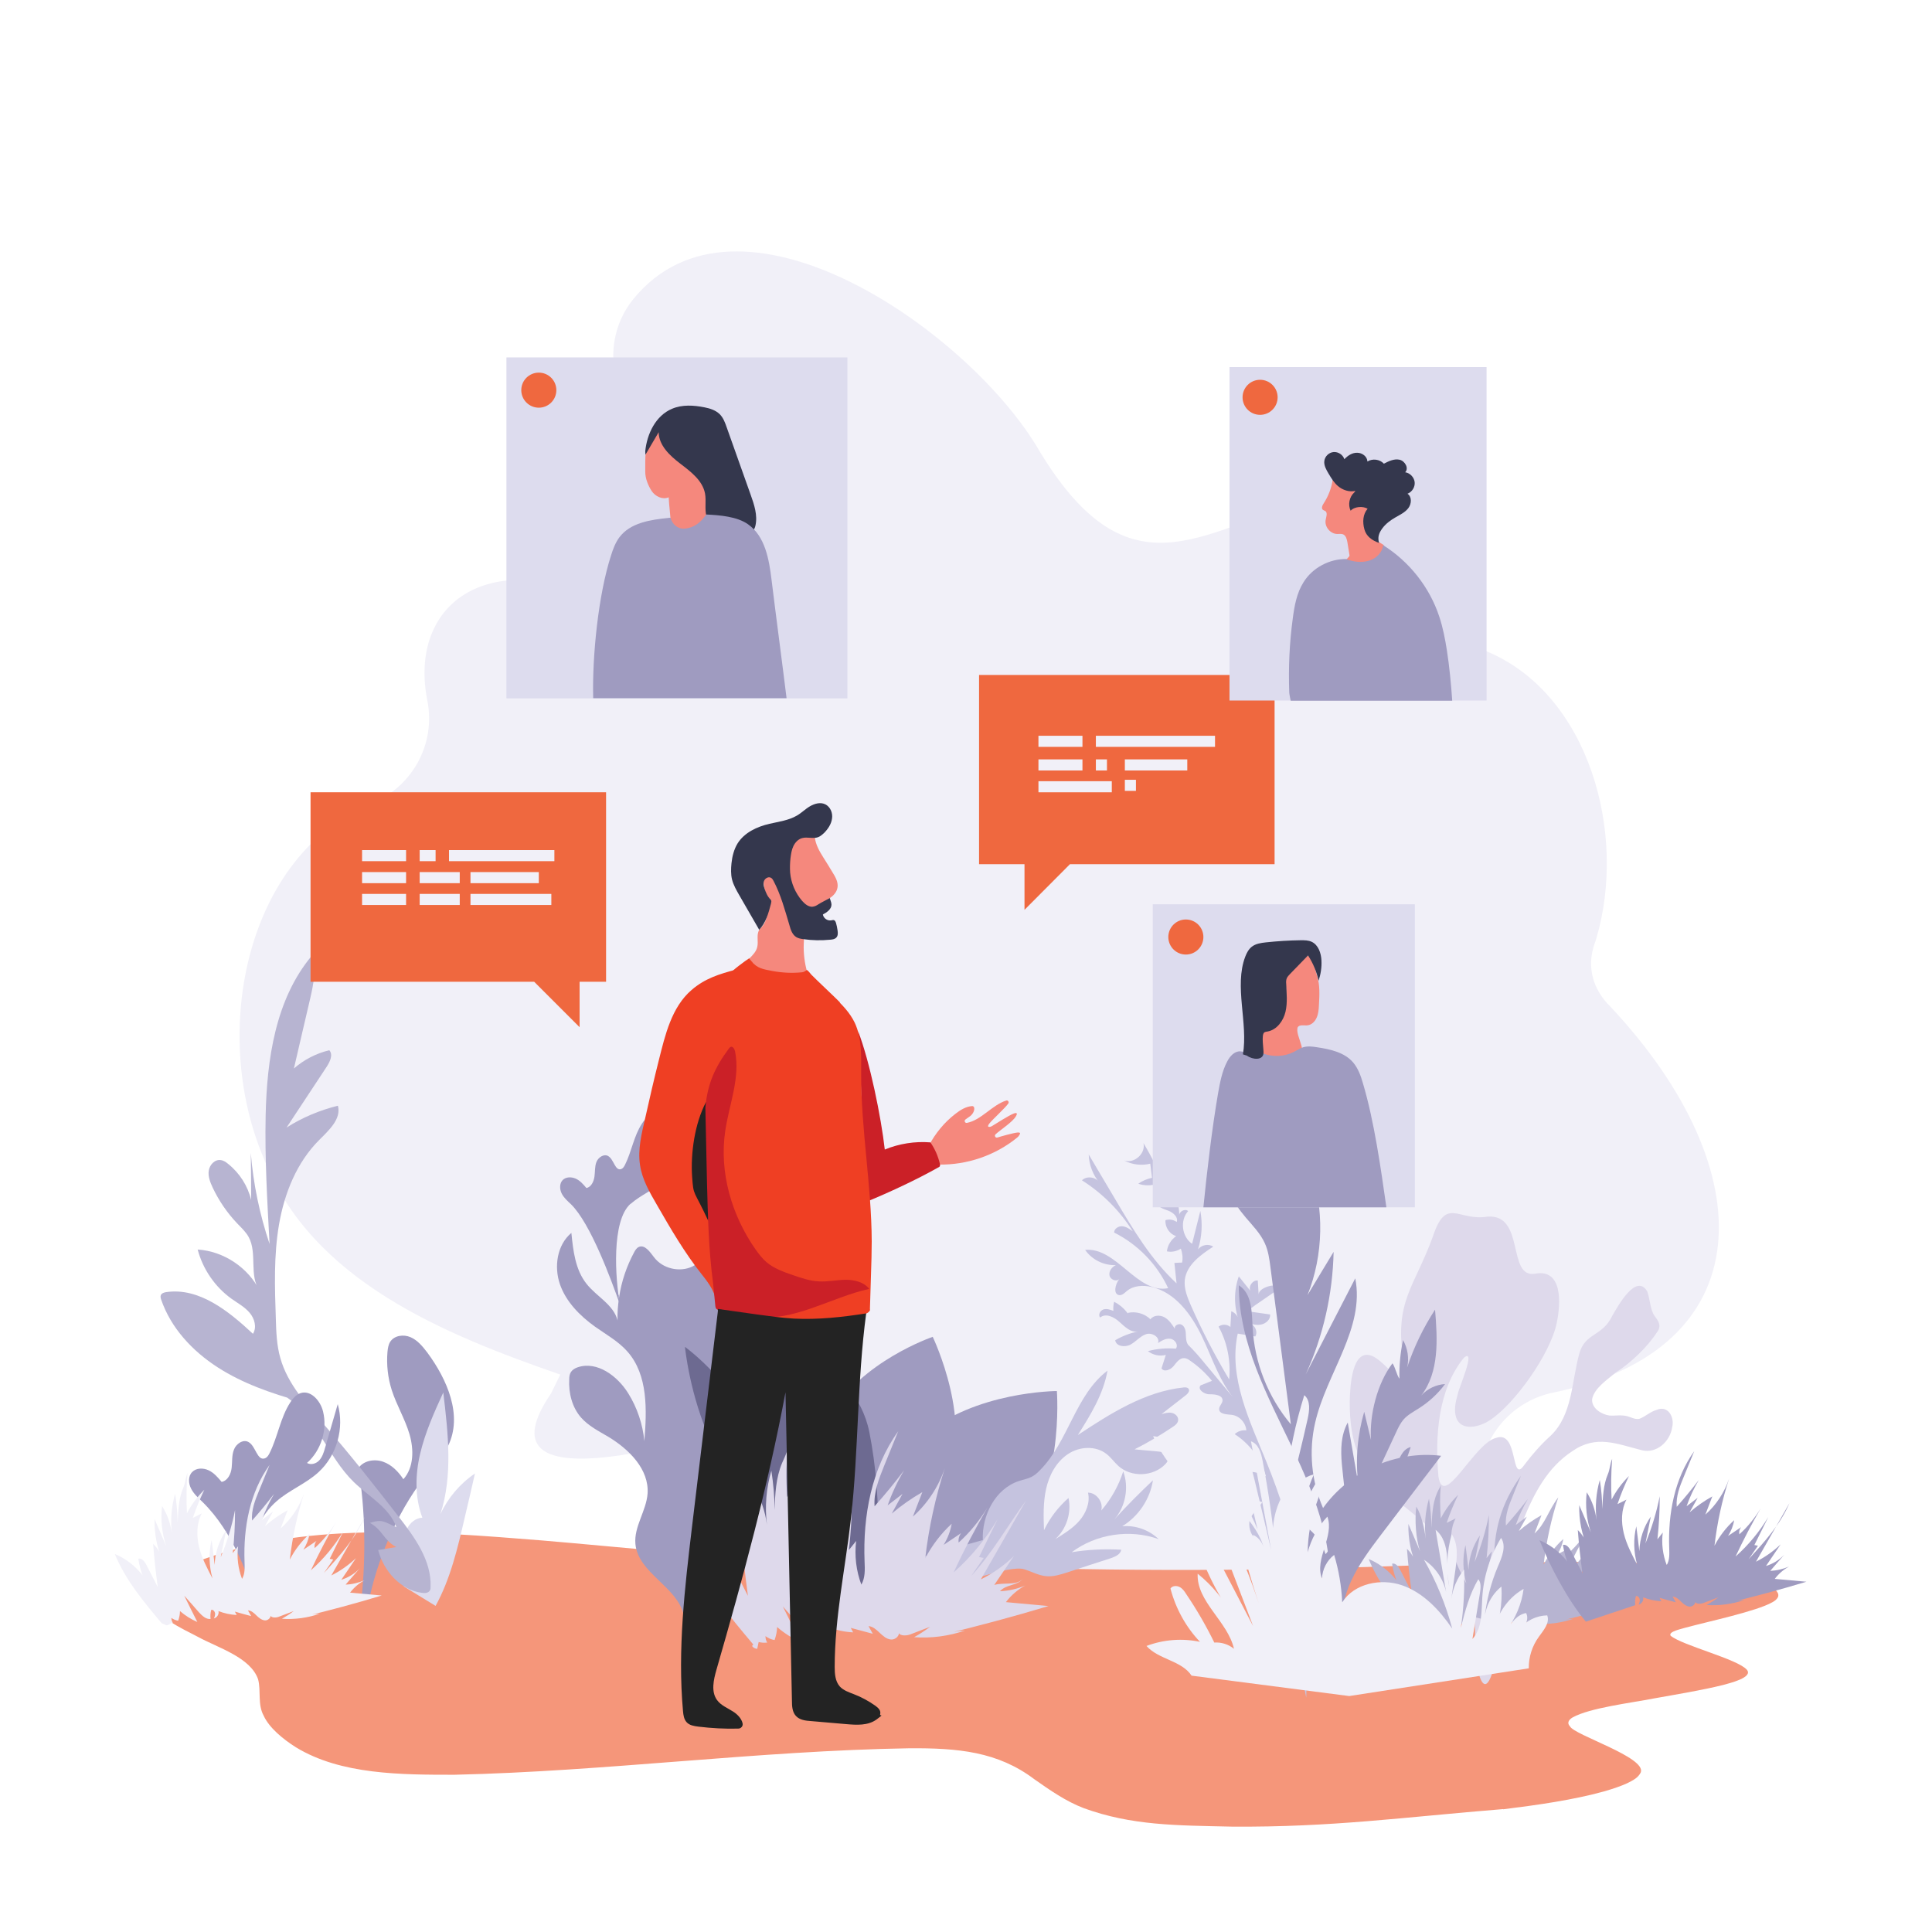
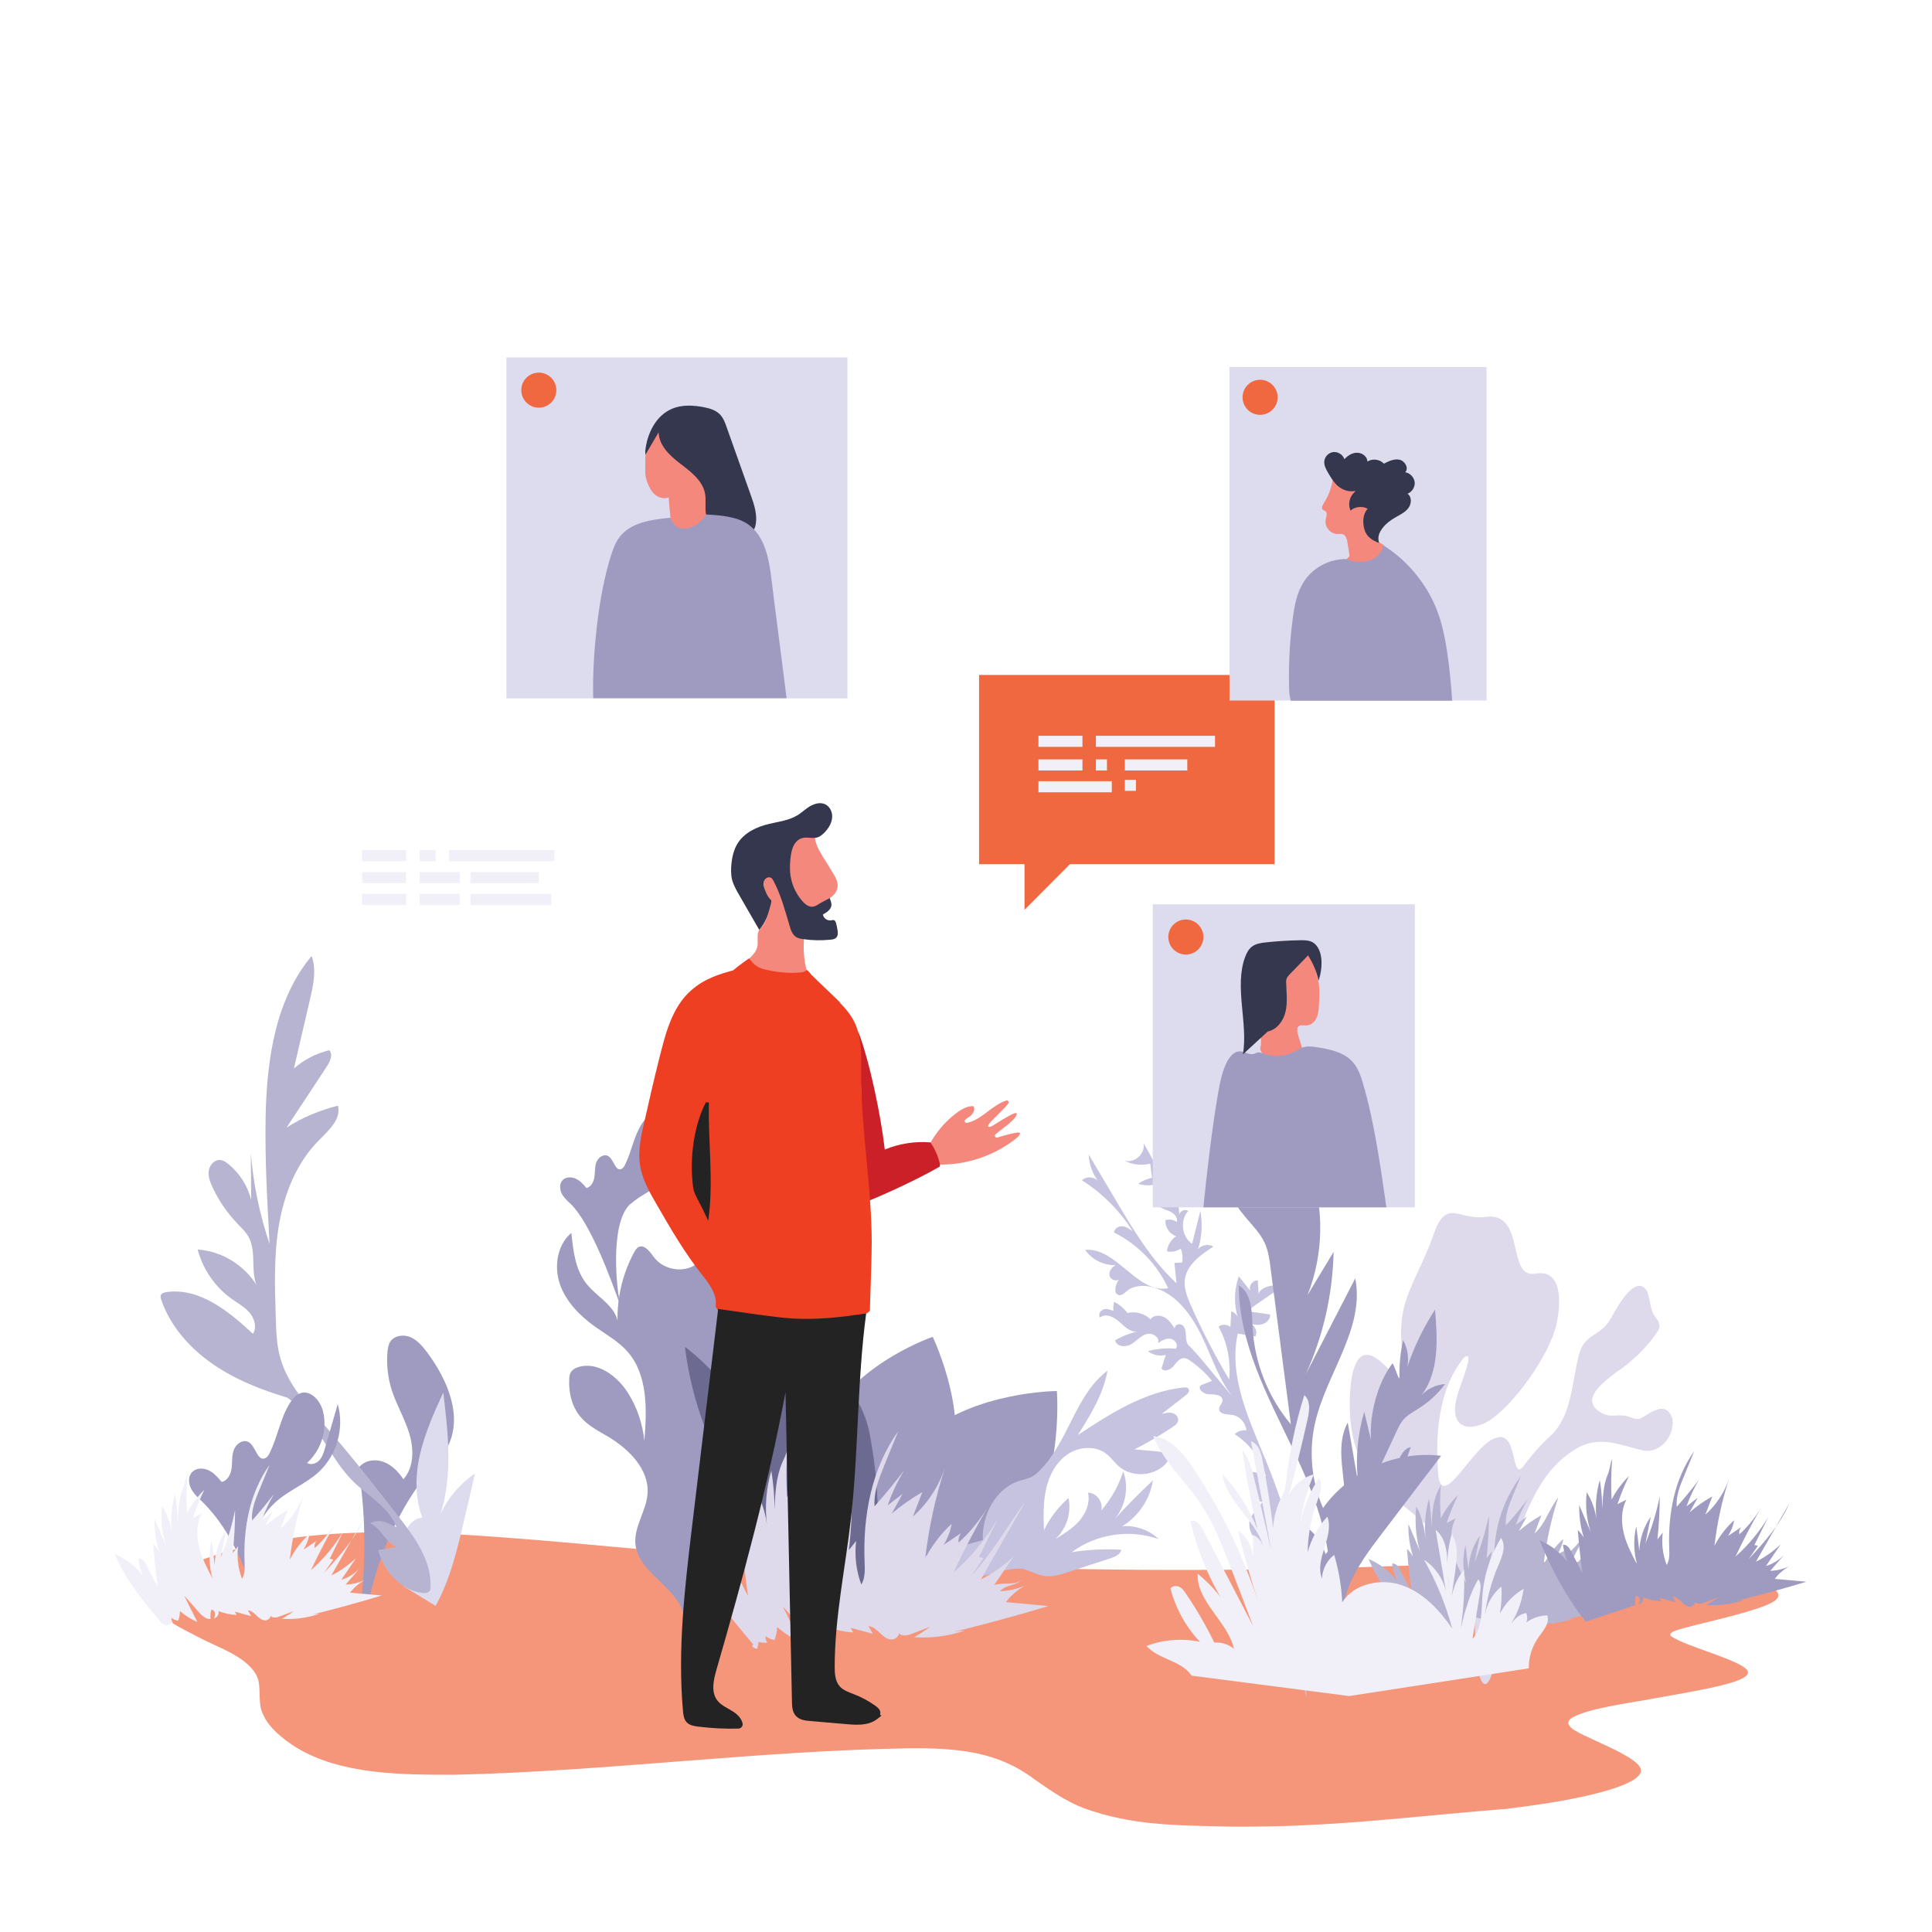
<svg xmlns="http://www.w3.org/2000/svg" version="1.1" viewBox="0 0 1080 1080">
  <defs>
    <style> .cls-1 { fill: #c5c3df; } .cls-2 { fill: #f1f0f8; } .cls-3 { fill: #6d6a91; } .cls-4 { fill: #dddcee; } .cls-5 { fill: #ef683f; } .cls-6 { fill: #cb2027; } .cls-7 { fill: #34374d; } .cls-8 { fill: #f5887d; } .cls-9 { fill: #b7b4d1; } .cls-10 { fill: #ef3f23; } .cls-11 { fill: #ded9eb; } .cls-12 { fill: #9f9bc0; } .cls-13 { fill: #232323; } .cls-14 { fill: #f5967a; } </style>
  </defs>
  <g>
    <g id="Layer_1">
-       <path class="cls-2" d="M313.2,768.4c-64.8-22.5-139.2-52.5-165.8-121-30.4-71.7-9-170,60.2-198.2,22.9-9.3,36.1-33.3,31.3-57.5-10.1-50.5,28.4-85.4,96.3-58,2,.8,4.1,1.5,6.2,2,89.2,22.6,25.9-63.7,5-117.5-6.7-17.2-4-36.8,7.7-51.1,58.1-71,184.4,15.6,225.1,81.9,51,86.9,91.2,48,153.9,29.9,25.8-7.4,53.2,5.9,62.8,30.9,1.9,5,3.3,10.3,4.2,15.6,2.9,17.5,15.1,31.9,31.4,38.9,56.7,23.9,78.3,101.5,60.8,160.5-.3,1-.6,1.9-1,2.9-4.4,12.9-.9,25.5,9,35.1,86.1,91.9,84.7,191.7-32.2,215.7-20.7,4.3-36.7,20.9-40.3,41.7-8.9,51.5-32.4,103-86.9,115.9-2.7.6-5.4,1-8.2,1.3-98.6,7.7-180.4-58.2-237-130.5-13.5-17.3-36.5-24.3-57.3-17.3-61.9,20.7-172.2,50.5-130.4-10.6" />
      <path class="cls-14" d="M840.2,1011.3c-55.5,4.5-95.7,10.2-151.4,9.8-31.7-.7-56.1-.6-82.9-10.3-10.2-3.9-19-10.1-27.7-16.2-20.4-15.4-42.5-17.5-70-17.3-84.8,1.4-169.4,12.9-254.2,14.8-29.7,0-63.4,0-88.5-15.3-7.5-4.7-15.1-11.1-18.1-17.7-3.5-6.4-1.4-13.7-3.1-20.3-4.2-12.3-22.3-17.6-33.5-23.7-8.9-4.8-24.8-11.2-24.9-21.6.2-5.7,6.5-12,17.8-17.6,1.5-.8,3.2-1.5,4.9-2.3,58.7-23.5,131.6-17.5,194.1-12.5,45.5,3.8,91.4,9,137.4,10.8,28.1,1,56.5,1.6,84.7,2.8,85.2,3.7,170.5,3.8,255.8.7,39.3-1.2,78.7-2.7,118-2.1,27.9.3,70.4,2.9,91.2,13.5,2,1.2,3.3,2.3,3.9,3.5.5.9.5,1.7.2,2.5-.6,1.2-1.8,2.2-3.2,2.9-8.8,5-35.2,10.6-48.6,14.2-1.6.6-9.8,2.1-8.2,4.5,6.7,5.5,37.4,13,42.6,19,3.7,4.3-9.6,7.5-13.2,8.5-11.6,2.9-25.7,5.2-38.5,7.5-14,2.7-35.9,5.3-45.6,10.6-2.1,1.2-3.5,3.1-1.6,5,2.2,4.9,42.8,17.3,39.6,25.8-1.5,3-4.1,4.3-7.7,6.1-3.3,1.5-7.6,3-12.8,4.5-17.3,4.8-37.1,7.6-56.4,10" />
      <path class="cls-11" d="M934.9,797.2c1-5.6-2.8-11.8-9-9-3.3.9-6.2,3.7-9.4,4.9-3,.7-5.2-1.5-8.9-1.8-2.6-.3-5.3.2-7.9,0-4.7-.7-10.1-4.2-9.7-9.2,1.3-6.2,8.4-10.8,13.3-14.9,8.3-5.3,17.8-14.4,22.9-22.4,2.8-3.5,1-6.2-1.3-9.2-2.5-3.6-2.5-9.4-4.1-13.7-6.2-10.5-16.5,8.4-19.5,13.6-5.7,11.9-15.2,9.3-18.5,21.3-4.3,15.5-3.7,34.2-16.1,45.9-5.2,4.6-10.8,11.1-14.6,16.2-7.8,11.4-3-19.7-15.8-15.1-12.1,2.8-29.4,40.4-32.2,21.6-2-22.3-.3-48.7,14.3-66.5,7-5.5-3,17.3-3.4,20-1.5,5.3-2.3,9.4-1,13.5,2.7,8,13.4,5.3,19,1.4,13.7-9,33.7-37,37.2-54.2,2.4-11.2,3.3-30.5-12.1-27.6-15.8,2.7-5.4-33.4-26.5-31.9-16.5,2.8-23.1-11.6-30.6,11.1-10.4,28.6-21.8,36.3-16.4,69.6,0,3.2,2.3,12.8-2.2,10.3-3.2-2.1-9.6-10.4-15.1-13-11.8-5.1-12.6,17.7-12.8,25.4-.2,47.3,25.2,49.2,51.9,77.8,4.2,5.7,3.8,13,4.3,19.3,1.3,3.9,6.2,2.6,9.7,7.2,4.5,6.4,3.6,15,4.1,22.6.1,7.6.3,17.2,1.8,24,5.6,21.8,11.7-13.5,11.9-20.2,2.2-21.8,3.5-44.2,13.2-64.2,6.1-15.2,13.6-29.6,27.4-38.7,13.6-9.5,25-4.1,39.1-.6,8.3,2,15.8-5,16.9-13.1h0Z" />
      <path class="cls-12" d="M202.1,893.6c2.4-23,2.2-50-1.8-72.8,2.8-4.3,8.9-5.4,13.8-3.7s8.6,5.6,11.4,9.8c5.9-6.6,5.9-16.7,3.4-25.2-2.5-8.5-7.2-16.2-9.9-24.6-2.2-6.9-3-14.2-2.4-21.4.2-2,.5-4,1.5-5.6,2.3-3.6,7.5-4.3,11.4-2.6,3.9,1.7,6.7,5.1,9.3,8.5,11.2,15.1,20,35.3,11.7,52.2-2.7,5.4-6.9,9.9-10.7,14.5-15.8,18.9-27.6,45.4-33,69.4" />
      <g>
        <path class="cls-12" d="M471.7,697.4c-5.8,4.6-11.7,9.2-17.5,13.7-4.9,3.9-12.6,7.6-16.7,2.8-3.3-3.8-.8-9.8,2.5-13.5,5.7-6.4,13.5-10.6,19.4-16.8,9.1-9.7,12.7-24.2,9.1-37-.2-.7-.5-1.5-1-2-1.1-1.1-3-.6-4.3.1-9.3,5.2-8.3,18.5-12,28.4-4.3,11.4-15.3,18.7-26.6,23.6,4.3-19.2,13.3-37.4,25.9-52.5,3.1-3.7,6.5-7.3,8.6-11.7,6.7-13.6-.4-29.9-9.4-42-2-2.7-4.3-5.5-7.5-6.9-3.1-1.4-7.4-.8-9.2,2.1-.8,1.3-1.1,3-1.2,4.5-.5,5.8.2,11.7,2,17.2,2.2,6.8,6,13,8,19.8,2,6.8,2,15-2.7,20.3-2.3-3.4-5.3-6.6-9.2-7.9-3.9-1.4-8.8-.4-11.1,3,3.2,18.3,3.9,37.1,2,55.6h.3c-4.8,2-10.1,4.7-12.6,8.7,5.5-25.1-1.8-52.9-19.3-71.8-3.7,22.3-3.6,45.2.3,67.4.2,1.1.4,2.3,0,3.4-.5,1-1.5,1.6-2.5,2.1-7.1,3.4-16.6,1.2-21.4-5.2-2.3-3-5.2-7.3-8.6-5.7-1.2.6-1.9,1.8-2.5,2.9-4.2,7.8-7.1,16.3-8.4,25.1-1.4-4.3-2.8-8.5-4.3-12.8.8,4,1.9,8,3.5,11.7l.8,1.2c-.7,4.3-1,8.6-.9,12.9-2.2-8.8-11.7-13.3-17.3-20.4-6.3-7.9-7.5-18.5-8.5-28.5-8,6.7-9.8,18.8-6.4,28.7,3.4,9.8,11.1,17.6,19.6,23.7,6.2,4.4,13.1,8.2,18.2,14,11.5,13.1,10.8,32.6,9.4,50-.9-9.4-4-18.7-9-26.7-6-9.7-17.4-18.2-28.2-14.6-1.5.5-2.9,1.3-3.8,2.6-.8,1.2-1,2.7-1,4.2-.4,7.6,1.6,15.6,6.6,21.3,4.1,4.7,9.9,7.6,15.3,10.8,11.6,7,22.8,18.2,21.9,31.7-.7,9.7-7.7,18.5-6.8,28.2,1.5,16.3,23.4,23.8,27,39.7l18-128.5c10.6-16.2,26.9-28,43.8-37.5,7.8-4.3,16.1-8.4,22.1-15,6.1-6.6,9.5-16.5,5.8-24.6Z" />
        <path class="cls-12" d="M352.5,673c5.8-5.1,13.3-8,19-13.2,8.3-7.6,11.8-19.9,8.7-30.7-1.9,6.6-3.8,13.2-5.7,19.7-.6,2-1.2,4-2.6,5.5-1.4,1.5-3.8,2.3-5.6,1.2,6.4-5.6,9.3-14.9,7.3-23.1-1.2-4.8-5.6-9.9-10.3-8.3-2,.7-3.4,2.3-4.5,4.1-4.5,6.9-5.7,15.5-9.4,22.9-.5,1-1.1,2-2.1,2.4-3.5,1.3-4.1-5.5-7.4-7.3-2.4-1.3-5.5.8-6.5,3.4-1,2.6-.7,5.5-1.1,8.2-.4,2.7-1.8,5.8-4.5,6.3-1.7-2-3.5-4.1-5.9-5.2-2.4-1.1-5.6-1.1-7.4.8-1.8,1.9-1.7,5.1-.5,7.5s3.3,4.2,5.2,6c10.9,10.7,22.3,41.7,27.4,56.2-2.7-14.5-4.9-47,5.9-56.5Z" />
      </g>
      <path class="cls-4" d="M226,887c-4.7-5.8.9-14.3.2-21.7-.4-3.7-.2-7.5,1.4-10.8,1.6-3.3,4.9-6,8.5-6.1-4.3-11.4-4-24.1-1.2-35.9,2.8-11.8,7.8-23,12.9-34.1,2.7,22.7,5.4,46.3-1.6,68,4.2-9.1,11-17.1,19.3-22.7-1.9,8.3-3.8,16.7-5.8,25-3.9,16.8-7.9,33.9-16.2,49" />
      <path class="cls-3" d="M418.6,795.8c11.9,25.7,25.1,61.5,19.3,64.3-5.9,2.7-28.6-28.7-40.5-54.4-11.9-25.7-14.5-52.8-14.5-52.8,0,0,23.8,17.2,35.7,43Z" />
      <path class="cls-12" d="M528,827.7c-17.2,30.6-48.6,66.9-66.3,56.9-17.7-9.9-15-62.4,2.2-93,17.2-30.6,57.5-44.3,57.5-44.3,0,0,23.8,49.7,6.6,80.3Z" />
      <path class="cls-12" d="M566.1,861.3c-29.1,25.1-74.8,51.2-88.7,35s9.2-68.4,38.4-93.5c29.1-25.1,75-25.2,75-25.2,0,0,4.5,58.5-24.6,83.7Z" />
      <path class="cls-9" d="M167.8,783.4c-16.1-4.5-32.1-10-46.2-19.1-14.1-9.1-26.1-22-31.5-37.8-.3-.8-.5-1.7-.2-2.5.5-1.1,1.8-1.5,3-1.7,18.4-2.7,34.9,10.6,48.5,23.3,2.3-3.6.9-8.6-1.9-11.8-2.8-3.3-6.6-5.3-10.1-7.8-9.2-6.6-16-16.5-18.9-27.5,14.5.9,28.3,10.1,34.7,23.1-6.2-8.4-1.2-21-6.2-30.1-1.6-2.9-4.1-5.2-6.4-7.6-5.6-5.9-10.2-12.6-13.7-20-1.4-3-2.7-6.3-2.2-9.5.5-3.3,3.4-6.4,6.7-5.9,1.6.2,2.9,1.1,4.1,2.1,6.4,5.1,11,12.3,12.9,20.2,0-8.7-.1-17.5-.2-26.2,1.4,17.3,5,34.4,10.5,50.8-1.3-23.9-2.7-47.8-2.2-71.8.7-31.5,5.5-65,25.7-89.2,2.8,7.6,1,15.9-.8,23.8-3,13-6.1,26-9.1,39.1,5.6-4.9,12.5-8.5,19.8-10.2,2.2,2.5.4,6.3-1.4,9.1-7.5,11.4-15,22.8-22.5,34.1,8.8-5.6,18.6-9.7,28.7-12.2,2,7.4-5.1,13.8-10.5,19.2-12.5,12.5-19.4,29.7-22.4,47.1-3,17.4-2.4,35.2-1.8,52.9.2,7.3.5,14.8,2.5,21.8,4.1,14.7,14.9,26.3,24.9,37.8,14.3,16.3,27.7,33.5,41,50.6,9.1,11.7,18.7,24.8,18.1,39.6,0,.7,0,1.4-.4,2-.8,1.4-2.8,1.6-4.5,1.3-12-1.6-21.3-12.2-24.4-23.9,3.4-.6,6.7-1.1,10.1-1.7-7.3-4-7.4-9.4-14.7-13.5,7.1-2.3,7.9-.5,14.8,2.4-4-11-15.4-17.1-23.8-25.2-14.6-14.2-20.9-36.2-37.8-47.6" />
      <path class="cls-1" d="M549.4,860.9c-.6-13.8,7-28.7,20.2-33,2.3-.8,4.8-1.2,7-2.3,1.8-.9,3.4-2.3,4.8-3.8,15.9-16,19.7-42,37.7-55.6-2.3,13.1-9.5,24.8-16.6,36,18.2-12,37.4-24.3,59.1-26.6,1-.1,2.2-.1,2.8.7.9,1.2-.4,2.8-1.6,3.7-4.5,3.5-9,7-13.5,10.5,1.9-.5,3.8-1.1,5.7-.7,1.9.4,3.7,2,3.6,3.9,0,1.9-1.8,3.2-3.4,4.2-6.7,4.5-13.7,8.6-21,12.3,4.4.4,8.8.8,13.2,1.2,2.4.2,5.4,1,5.7,3.4.2,1.4-.7,2.6-1.6,3.6-6.7,7.1-19.1,7.6-26.3,1.1-2.3-2.1-4.1-4.7-6.5-6.6-6.1-4.9-15.3-4.4-21.8,0s-10.4,11.7-12.1,19.3c-1.7,7.6-1.5,15.5-1.2,23.2,3.3-6.9,8-13,13.7-18,1.8,8.3-1.2,17.4-7.4,23,4.8-3,9.8-6,13.5-10.3,3.7-4.3,6.1-10.2,4.8-15.7,4.8,0,8.7,5.4,7.4,10,5.5-6.3,9.7-13.8,12.3-21.9,3.3,9,1.3,19.7-5,26.9,6.9-7.6,14.2-14.9,21.6-21.9-1.6,10.5-8.1,20.2-17.2,25.7,7.4-.7,15,2,20.4,7.2-16.1-5.8-35-2.9-48.6,7.3,9.2-1.5,18.5-1.9,27.7-1.4-.5,2.7-3.4,3.9-6,4.8-8.1,2.6-16.1,5.2-24.2,7.9-3.8,1.2-7.8,2.5-11.8,2.1-4.2-.4-8-2.5-12-3.8-9.1-2.9-36.5,9.5-46,9-9.4-.5-7.2,3.2-16.6,3.2-9.7,0-12.9-14.1-22.2-11.4" />
      <path class="cls-3" d="M485.9,800.2c7.5,37.8,8.2,90.5-11.7,94.5-19.9,4-52.9-42.3-60.4-80.1-7.5-37.8,13.6-77.6,13.6-77.6,0,0,51,25.4,58.5,63.3Z" />
      <path class="cls-11" d="M421.1,919.3c-13.6-16.1-27.3-32.6-35.2-52.1,13.6,5.7,24.6,17.5,29.2,31.5-6.1-8.2-10.1-17.9-11.6-28,2.7-.6,4.9,2.3,6.1,4.8,2.8,5.5,5.7,11.1,8.5,16.6-1.5-10.8-2.7-21.7-3.5-32.5,3.8,3.6,6.4,8.5,7.5,13.6-4.5-10.1-6.7-21.2-6.4-32.2,2.9,6.8,2.7,4,5.6,10.8-3.2-9.7-1.1-10.4,0-20.5,4,6.4,6.5,13.6,7.4,21-1.2-10.1-.4-20.4,2.5-30.2,1.1,7.3,1.8,14.6,1.8,22,.3-8.9.7-18,4.2-26.3,1.6-3.7,3.8-7.6,3.2-11.6-.8,10.2-1,20.4-.4,30.6,3.4-6.5,7.8-12.6,13-17.8-3.3,6.9-6.2,13.9-8.7,21.1,2.3-1.1,4.5-2.2,6.8-3.3-4,7.6-4.1,16.9-2,25.2,2.1,8.4,6.1,16.1,10.1,23.7-2.7-9.4-2.9-19.5-.6-29,.8,6.3,1.6,12.5,2.3,18.8.3-9.2,3.3-18.4,8.6-26-1.3,6.7-2.7,13.4-4,20.1,4.7-11.4,8.4-23.3,10.8-35.5,0,10.8-.5,21.7-1.8,32.4,1.4-1.7,2.7-3.4,4.1-5.1-1,8.2,0,16.7,2.9,24.4,2.2-3.8,2-8.5,1.8-12.9-1-25.5,3.9-52.1,18.8-72.8-2.6,6.5-5.3,12.9-7.9,19.4-2.9,7.2-5.9,14.7-5.3,22.5,5.8-6.5,11.3-13.2,16.5-20.1-3.7,6.2-6.8,12.8-9.2,19.6,2.8-2.1,5.6-4.3,8.3-6.4-2,3.7-4,7.3-6,11,5.3-4.5,11-8.5,17.1-12-1.8,4.6-3.5,9.1-5.3,13.7,8.2-7.3,14.4-16.8,17.9-27.2-5.3,16.4-9,33.4-11,50.5,3.8-7.2,8.8-13.8,14.8-19.3-.7,4.2-2.3,8.2-4.5,11.8,3.3-2.2,6.5-4.4,9.8-6.6-1.2,1.5-1.7,3.5-1.4,5.3,6.3-5.7,11.7-12.3,16.1-19.6-6.8,11.8-13.2,23.9-18.9,36.3,9.7-8.6,18-18.7,24.6-29.8-3.5,7.1-7,14.1-10.4,21.2.9.2,1.7.3,2.6.5-2.3,3.4-4.7,6.7-7,10.1,11.8-12.9,20.1-27.7,30.6-42.1-8.4,14.7-16.8,29.3-25.2,44,6.8-3.4,13.1-7.8,18.5-13.1-3.7,5.4-7.3,10.8-11,16.2,5.3-1.6,12.4.6,16.1-3.5-3.5,4.1-9.3,3-12.9,7,4.9-.2,9.7-1.3,14.1-3.2-4.2,2.3-7.9,5.5-10.8,9.3,7.9.7,15.8,1.5,23.8,2.2-19.6,5.9-39.4,11.2-59.3,16,4.1-1.3,8.4-2.1,12.6-2.3-9.1,3.1-18.8,4.4-28.4,3.7,3.1-1.7,6.1-3.7,8.9-5.8-3.7,1.4-7.5,2.9-11.2,4.3-2.5.9-6.6.8-6.4-1.8,1,2.3-1.7,4.8-4.2,4.6s-4.5-2-6.3-3.7c-1.8-1.7-3.8-3.6-6.3-3.8.8,1.4,1.6,2.8,2.4,4.3-4.1-1.1-8.2-2.2-12.3-3.3.4.8.9,1.7,1.3,2.5-4.7-.2-9.3-1.2-13.7-3,.6,2.3-1,5-3.4,5.5.5-1.3,1-2.6.8-4-.2-1.4-1.4-2.7-2.8-2.4-.7,2.2-.8,4.6-.5,6.9-3.5.5-6.4-2.4-8.7-5-3.7-4.2-7.3-8.3-11-12.5,3.3,6.6,6.5,13.2,9.8,19.8-4.7-2.1-9.1-4.9-13-8.3,0,2.5-.6,5-1.4,7.3-1.9-.3-3.6-1.1-5.1-2.2,0,1.3.3,2.6,1,3.6-1.6.2-3.3.1-4.8-.3-.3,1.3-.5,2.5-.8,3.8-1.1,0-2.3-.6-2.9-1.6" />
      <path class="cls-9" d="M791.3,910.2c-10.1-12-20.3-24.2-26.2-38.7,10.1,4.2,18.3,13,21.7,23.4-4.5-6.1-7.5-13.3-8.6-20.8,2-.5,3.6,1.7,4.6,3.6,2.1,4.1,4.2,8.2,6.3,12.3-1.1-8-2-16.1-2.6-24.2,2.8,2.7,4.8,6.3,5.6,10.1-3.4-7.5-5-15.7-4.8-24,2.2,5.1,4.3,10.1,6.5,15.2-2.4-7.2-3-17.4-2.1-24.9,3,4.7,4.6,12.6,5.3,18.1-.9-7.5-.3-15.2,1.8-22.5.9,5.4,1.3,10.9,1.4,16.3.3-6.6.5-13.4,3.1-19.5,1.2-2.8.9-1.4,2.1-4.4-.6,7.6-.4,11,0,18.6,2.5-4.9,5.8-9.3,9.7-13.2-2.4,5.1-4.6,10.3-6.4,15.7,1.7-.8,3.4-1.7,5-2.5-3,5.7-3,12.5-1.5,18.8,1.5,6.2,4.6,12,7.5,17.6-2-7-2.2-14.5-.5-21.5.6,4.6,1.2,9.3,1.7,13.9.2-6.9,2.5-13.7,6.4-19.3-1,5-2,10-3,15,3.5-8.5,6.2-17.3,8-26.4,0,8.1-.4,16.1-1.3,24.1,1-1.3,2-2.5,3-3.8-.8,6.1-3.7,11.2-1.5,16.9,1.7-2.8,2.9-5.6,2.8-8.8-.7-19,3.8-34.9,14.9-50.3-2,4.8-2.6,6.3-4.5,11.1-2.2,5.3-4.4,10.9-3.9,16.7,4.3-4.8,8.4-9.8,12.3-14.9-2.7,4.6-5,9.5-6.8,14.6l6.2-4.7c-1.5,2.7-3,5.4-4.5,8.1,3.9-3.4,8.2-6.4,12.7-8.9-1.3,3.4-2.6,6.8-3.9,10.2,6.1-5.4,7.6-12.7,13.3-20.2-4,12.2-6.7,24.8-8.2,37.6,2.8-5.4,6.5-10.2,11-14.3-.5,3.1-1.7,6.1-3.4,8.8,2.4-1.6,4.1-2.1,6.6-3.7-.9,1.1-.6,1.4-.3,2.8,4.7-4.2,8.7-9.2,12-14.6-5.1,8.8-9.8,17.8-14.1,27,7.2-6.4,13.4-13.9,18.3-22.1-2.6,5.2-5.2,10.5-7.8,15.7.7.1,1.3.2,2,.4-1.7,2.5-3.5,5-5.2,7.5,8.8-9.6,17.7-19.4,22.8-31.3-6.2,10.9-12.5,21.8-18.7,32.7,5-2.5,9.7-5.8,13.8-9.7-2.7,4-5.4,8-8.2,12.1,3.9-1.2,7.5-3.4,10.3-6.4-2.6,3-5.3,6.1-7.9,9.1,3.6-.1,7.2-1,10.5-2.4-3.1,1.7-5.9,4.1-8,6.9,5.9.5,11.8,1.1,17.7,1.6-14.6,4.4-29.3,8.4-44.1,11.9,3-1,6.2-1.6,9.4-1.7-6.7,2.3-14,3.3-21.1,2.8,2.3-1.3,4.5-2.7,6.6-4.3-2.8,1.1-5.6,2.1-8.4,3.2-1.8.7-4.9.6-4.7-1.4.8,1.7-1.3,3.6-3.1,3.4s-3.4-1.5-4.7-2.8c-1.3-1.3-2.8-2.7-4.7-2.8.6,1.1,1.2,2.1,1.8,3.2-3-.8-6.1-1.6-9.1-2.5l1,1.9c-3.5-.2-6.9-.9-10.2-2.2.5,1.7-.8,3.7-2.5,4.1.4-.9.8-2,.6-3-.2-1-1.1-2-2.1-1.8-.5,1.7-.6,3.4-.4,5.1-2.6.3-4.7-1.8-6.5-3.7-2.7-3.1.5-2.6-2.2-5.7,2.4,4.9,1.2,10.1,3.7,15-3.5-1.5-9.1-7.4-12-10,0,1.8-.4,3.7-1,5.4-1.4-.2-2.7-.8-3.8-1.6,0,.9.2,1.9.8,2.7-1.2.2-2.4,0-3.6-.2-.2.9-.4,1.9-.6,2.8-.8,0-1.7-.4-2.1-1.2" />
      <path class="cls-12" d="M886.5,906.5c-10.1-12-20.1-31-25.9-45.5,10.1,4.2,18.3,13,21.7,23.4-4.5-6.1-7.5-13.3-8.6-20.8,2-.5,3.6,1.7,4.6,3.6,2.1,4.1,4.2,8.2,6.3,12.3-1.1-8-2-16.1-2.6-24.2,2.8,2.7,4.8,6.3,5.6,10.1-3.4-7.5-5-15.7-4.8-24,2.2,5.1,4.3,10.1,6.5,15.2-2.4-7.2-3.2-14.9-2.3-22.4,3,4.7,4.8,10.1,5.5,15.6-.9-7.5-.3-15.2,1.8-22.5.9,5.4,1.3,10.9,1.4,16.3.3-6.6.5-13.4,3.1-19.5,1.2-2.8,1.1-5.4,2.4-8.6-.6,7.6-.7,15.2-.3,22.8,2.5-4.9,5.8-9.3,9.7-13.2-2.4,5.1-4.6,10.3-6.4,15.7,1.7-.8,3.4-1.7,5-2.5-3,5.7-3,12.5-1.5,18.8,1.5,6.2,4.6,12,7.5,17.6-2-7-2.2-14.5-.5-21.5.6,4.6,1.2,9.3,1.7,13.9.2-6.9,2.5-13.7,6.4-19.3-1,5-2,10-3,15,3.5-8.5,6.2-17.3,8-26.4,0,8.1-.4,16.1-1.3,24.1,1-1.3,2-2.5,3-3.8-.8,6.1,0,12.4,2.2,18.2,1.7-2.8,1.5-6.3,1.4-9.6-.7-19,2.9-38.7,14-54.1-2,4.8-3.9,9.6-5.9,14.4-2.2,5.3-4.4,10.9-3.9,16.7,4.3-4.8,8.4-9.8,12.3-14.9-2.7,4.6-5,9.5-6.8,14.6l6.2-4.7-4.5,8.1c3.9-3.4,8.2-6.4,12.7-8.9-1.3,3.4-2.6,6.8-3.9,10.2,6.1-5.4,10.7-12.5,13.3-20.2-4,12.2-6.7,24.8-8.2,37.6,2.8-5.4,6.5-10.2,11-14.3-.5,3.1-1.7,6.1-3.4,8.8,2.4-1.6,4.9-3.3,7.3-4.9-.9,1.1-1.3,2.6-1,4,4.7-4.2,8.7-9.2,12-14.6-5.1,8.8-9.8,17.8-14.1,27,7.2-6.4,13.4-13.9,18.3-22.1-2.6,5.2-5.2,10.5-7.8,15.7.7.1,1.3.2,2,.4-1.7,2.5-3.5,5-5.2,7.5,8.8-9.6,17.7-19.4,22.8-31.3-6.2,10.9-12.5,21.8-18.7,32.7,5-2.5,9.7-5.8,13.8-9.7-2.7,4-5.4,8-8.2,12.1,3.9-1.2,7.5-3.4,10.3-6.4-2.6,3-5.3,6.1-7.9,9.1,3.6-.1,7.2-1,10.5-2.4-3.1,1.7-5.9,4.1-8,6.9,5.9.5,11.8,1.1,17.7,1.6-14.6,4.4-29.3,8.4-44.1,11.9,3-1,6.2-1.6,9.4-1.7-6.7,2.3-14,3.3-21.1,2.8,2.3-1.3,4.5-2.7,6.6-4.3-2.8,1.1-5.6,2.1-8.4,3.2-1.8.7-4.9.6-4.7-1.4.8,1.7-1.3,3.6-3.1,3.4s-3.4-1.5-4.7-2.8c-1.3-1.3-2.8-2.7-4.7-2.8.6,1.1,1.2,2.1,1.8,3.2-3-.8-6.1-1.6-9.1-2.5.3.6.7,1.3,1,1.9-3.5-.2-6.9-.9-10.2-2.2.5,1.7-.8,3.7-2.5,4.1.4-.9.8-2,.6-3-.2-1-1.1-2-2.1-1.8-.5,1.7-.6,3.4-.4,5.1" />
      <path class="cls-1" d="M731.3,934.4c1-40.1-8.2-80.1-23.4-117.3-9.4-23-21.3-47.3-16-71.6,3.3.5,6.5,1.1,9.8,1.6,1.9-3.1-1-7.8-4.6-7.6,2.6.7,5.4,1.5,8,.9,2.7-.6,5.2-2.9,4.9-5.6-4.2-.6-8.4-1.2-12.6-1.8,4.8-4.4,13.5-9.1,18.3-13.5-2.8-2.5-12.3.4-12.1,4.2-.2-2.6-.3-5.3-.5-7.9-2.8-.3-5.3,3.1-4.2,5.7-2.1-2.7-4.3-5.3-6.4-8-2.8,7.9-2.8,16.8,0,24.7-.3-2.3-2-4.4-4.2-5.2-.2,2.9-.3,5.9-.5,8.8-1.8-1.6-4.7-1.7-6.6-.2,4.9,8.9,6.9,19.4,5.9,29.5-8-13.4-15.2-27.3-21.5-41.6-1.9-4.4-3.8-9.2-3.3-14,1-8.4,8.8-14,15.9-18.6-2.6-1.8-6.6-1-8.5,1.5,2.2-6.9,2.6-14.4,1.3-21.5-1.5,6.1-3.1,12.3-4.6,18.4-5.8-3.9-6.9-13.2-2.2-18.3-1.8-1.6-5.3.3-5,2.7.1-5.8-1.6-11.7-4.9-16.5-1.2,1.3-1.7,3.3-1.2,5.1-3.6-10.2-8.3-20-13.9-29.3,1.4,5.8-5.2,11.7-10.8,9.7,4.4,2.4,9.8,3,14.6,1.8.3,2.6.7,5.3,1,7.9-2.8.6-5.4,1.7-7.7,3.3,3.4,1.2,7.3,1.2,10.7,0,1.1,2.2,2.2,4.5,3.3,6.7-1.8-2.1-5.2,1.7-3.9,4.2s4.4,3.3,7,4.3c2.6,1.1,5.3,3.5,4.4,6.2-1.8-1.3-4.2-1.7-6.3-1-.3,3.9,2.3,7.8,6,8.9-2.8,1.9-4.8,5.1-5.2,8.5,2.6.6,5.5,0,7.8-1.5.9,2.5,1.2,5.2.7,7.8-1.4,0-2.9.1-4.3.2.4,3.8.8,7.6,1.2,11.4-14.2-13.2-24.3-30.1-34.1-46.7-5-8.4-10-16.9-15-25.3.2,5.8,2.4,11.5,6.1,15.9-1.9-3.4-7.1-4.2-9.9-1.5,11.4,7.2,21.2,17,28.4,28.5-1.8-1.3-3.6-2.6-5.8-2.8s-4.6,1.4-4.6,3.5c13.2,6.6,24,17.7,30.2,31.1-17.3,3.4-28.9-23.1-46.4-21.4,3.8,5.5,10.5,8.8,17.2,8.5-2.2,1-4,3.3-3.6,5.7s3.8,3.8,5.5,2.1c-2.4,2.9-3.6,8.8.2,9,1.6,0,2.8-1.3,4-2.3,3.7-3.1,9.1-3.4,13.8-2.3,13.3,3.1,22.3,15.4,28.2,27.7,5.9,12.3,10,25.8,19,36-5.7-6.9-11.5-13.8-17.2-20.7-3-3.7-6.1-7.3-9.5-10.6-1.2-1.6-1.2-3.8-1.3-5.8,0-2-.5-4.3-2.2-5.4-1.7-1.1-4.6.4-3.9,2.3-1.6-2.5-3.2-5-5.8-6.5-2.5-1.4-6.2-1.3-7.9,1.1-3.2-3.2-8.2-4.6-12.6-3.6-.6,2.8.8,5.9,3.3,7.4-1.5-5.8-5.6-10.9-11-13.6-.4,1.7-.6,3.4-.4,5.1-1.8-.7-3.8-1.4-5.6-.8-1.8.6-3.1,3.1-1.8,4.5,3.1-2.6,7.8-.3,10.8,2.5,3,2.7,6.4,6.1,10.4,5.3-4.5.9-8.8,2.6-12.8,4.9.5,3.5,5.5,4.1,8.6,2.4s5.4-4.7,8.7-5.8,8,1.8,6.6,5c2.1-1.4,4.5-2.8,7-2.4,2.5.3,4.6,3.5,3,5.5-5.2-.4-10.5,0-15.6,1.4,2.8,2.2,6.6,3,10,2.1-.8,2.5-1.6,5-2.4,7.5,1.3,2.3,4.9.9,6.6-1.1,1.7-2,3.4-4.7,6-4.6,1.3,0,2.4.7,3.5,1.5,4.5,3.1,8.6,6.9,12.1,11.2-2.1.8-4.2,1.7-6.3,2.5-2.1,2.1,1.9,5.1,4.9,5,3,0,7.3.4,7.3,3.4,0,1.8-2,3.2-1.9,5,.2,2.8,4.2,2.8,7,3.1,4.3.5,7.9,4.4,8.2,8.7-2.4-.3-4.8.5-6.5,2.1,8.4,5.4,14.8,14,17.5,23.6-2.7-1.5-5.7-2.4-8.7-2.6-1.1,2.6-.4,5.8,1.6,7.8-3.9,1.8.8,9,5.1,9.1-1.9,3.5-6.9,7.2-7.3,11.1s1.1,8.4,4.6,10.2c-4.9,4.9.8,15.2,7.2,17.8-4.3,1.1-10.2,6.5-7.6,10.1,2.3,3.2,6.8,3.7,10.2,5.6,6.7,3.7,8.9,12.2,10.4,19.7,2.3,11.6,4.7,23.3,7,34.9.1-5.7.3-11.4.4-17.2" />
      <path class="cls-12" d="M741.2,901.1c7.3-31.2-5.2-63.4-19-92.2-13.8-28.9-29.7-58.4-29.7-90.4,7.3,4.5,7.3,14.8,7.7,23.3,1,19.8,8.6,39.2,21.4,54.4-3.8-29.2-7.6-58.5-11.4-87.7-.6-4.6-1.2-9.2-3.1-13.4-2.5-5.6-6.9-10-10.8-14.6-7.5-8.9-13.4-19.2-17.2-30.3,8.2,3.1,15.1,9.6,18.6,17.6-9.8-27.1,1.4-56.8,12.5-83.5,5.6,20.1,8.5,40.9,8.8,61.7.8-9.1,5.1-17.9,11.7-24.1-1.2,12.5-3.9,24.9-8,36.9,3.2-2.1,6.4-4.3,9.6-6.4,8.1,23,7.6,49-1.4,71.6,4.9-8.1,9.7-16.2,14.6-24.2-.5,23.6-5.8,47-15.6,68.5,9.2-17.9,18.5-35.8,27.7-53.7,5.5,27.8-16.1,53.1-22.4,80.6-3.7,15.9-2.1,32.9,4.4,47.8,14.6-20.6,40.9-32.3,66-29.2-3.5,4.6-7,9.3-10.6,13.9-7.9,10.4-15.9,20.9-23.8,31.3-11.6,15.2-23.8,33-20.2,51.8" />
      <path class="cls-12" d="M730.1,900.7c1.4-18.4,17.8-24.4,30.4-37.9,12.6-13.4,22.5-36.3,28.1-53.9-4.8,1.2-6.6,6.8-8.3,11.5-4,10.7-11.5,20-21.2,26.1,7.2-15.4,14.3-30.8,21.5-46.2,1.1-2.4,2.3-4.8,4-6.8,2.3-2.6,5.5-4.3,8.5-6.2,5.7-3.6,10.7-8.2,14.7-13.6-5,.3-9.9,2.6-13.3,6.4,10.1-13.2,9.1-31.4,7.7-48-6.5,10-11.8,20.9-15.6,32.3,1.2-5.1.3-10.7-2.3-15.3-1.5,7.1-2.2,14.4-2,21.6-1.4-1.7-2.5-6.8-3.9-8.6-8.5,11.2-13,28.9-12,42.9-1.3-5.3-2.5-10.6-3.8-15.8-3.8,13-5,26.8-3.3,40.3-2-11.4-3.9-22.9-5.9-34.3-7.8,14.3-.4,31.9-1.7,48.1-.7,9.3-4.6,18.4-10.7,25.5-4.4-13.8-14.4-17.5-24.3-24.3,1.1,3.2-4.6,3.1-3.5,6.2,2.5,7.1,5.1,14.2,7.6,21.3,3.7,10.4,7.3,22.3,2.1,31.9" />
      <path class="cls-2" d="M666.1,936.7c-5.6-8.5-18.5-9-25.2-16.6,9.5-3.6,20-4.4,29.9-2.3-7.9-8.3-13.6-18.7-16.5-29.8,1-1.6,3.4-1.7,5-.9,1.7.8,2.8,2.4,3.8,4,5.9,8.7,11.1,17.7,15.7,27.1,3.9-.3,8,1,11,3.5-3.5-15.4-21-26.3-20.3-42,8.2,6.6,15.1,15,20,24.3-11.4-16.1-19.6-34.4-24-53.6,2.6-1.5,5.3,1.6,6.7,4.3,9.4,18.1,18.9,36.2,28.3,54.3-4.1-10.7-8.2-21.4-12.3-32.2-4.9-12.8-9.9-25.6-17.5-36.9-8.5-12.5-20.4-23-26.1-37.1,9.9,1,17,9.7,22.5,18,15.5,23.3,27.9,48.8,36.5,75.4-4.4-13.4-8.3-26.9-11.6-40.6,8,5,9.4,15.8,10,25.3-1.3-7.5-1.8-15.2-1.5-22.9,3.2,1.5,5.5,4.6,6.1,8-3.5-15.8-21.1-26-23.3-42.1,8.4,9.1,15.1,19.7,19.7,31.1-3.6-14.7-6.4-29.5-8.6-44.5,3.8,4.6,5.4,10.6,6.8,16.4,3.2,13.2,6.3,26.4,9.4,39.6-3.8-20.3-7.5-40.5-11.3-60.8,4.2,1.4,5.7,6.5,6.5,10.9,3.3,17.2,5.8,34.6,7.4,52-2.9-10-1.9-21.1,2.6-30.5.7-1.5,1.5-3,2.1-4.6.6-1.7.8-3.6,1-5.4,1.9-16.3,5.3-32.5,10.2-48.2,3.6,3,2.9,8.6,1.9,13.2-3.2,14.3-6.7,28.5-10.5,42.6,2.8-5.6,8-9.9,14-11.6-3.8,8.6-6.3,17.8-7.6,27.2,1.8-8.9,5.3-17.4,10.4-25,2.4,3.7.6,8.6-.9,12.8-3.4,9.1-5.3,18.9-5.4,28.6,2-7.4,5.8-14.3,11-19.9,4.1,11.1-7.4,23.6-3,34.6.2-5.1,2.7-10.1,6.8-13.2,2.6,8.6,4.1,17.6,4.5,26.5,6.7-10.6,21.7-13.6,33.5-9.5s20.9,13.8,28,24.2c-3.6-13.4-8.9-26.4-15.8-38.5,6.3,4.1,10.9,10.8,12.4,18.2l-5.9-34.9c4.4,3.4,6,9.3,6.4,14.9s-.1,11.2,1.2,16.6c-1.8-9.6-1.3-19.7,1.4-29.1,3.8,5.6,3,13,2.1,19.7-.8,5.7-1.6,11.4-2.4,17.1.8-6.2,3.3-12.2,7.2-17,.4,10.9-.2,21.8-1.8,32.6,2.4-9.4,4.8-18.9,9.8-27.2,1.7,2.1,1.3,5.1.9,7.7-1.4,8.6-2.8,17.1-4.2,25.7,5.5-6,5-15.1,5.5-23.2.7-11.7,4.4-23.3,10.5-33.3,3.1,4.6.5,10.7-1.7,15.8-4,9.4-6.5,19.3-7.6,29.5.6-7,4-13.7,9.5-18.1.6,9.6-1,19.3-4.7,28.2.9-11,7.5-21.5,17.1-26.9-1.1,8.4-4.5,16.5-9.6,23.2,2.7-4.2,6-8.9,11-9.7,1.7,3.3-.2,7.8-3.7,8.9,3.7-4.7,9.6-7.5,15.5-7.6,1.6,4.2-2.1,8.4-4.7,12-3.7,5.1-5.7,11.3-5.6,17.6-33.5,5.2-66.9,10.3-100.4,15.5" />
      <path class="cls-12" d="M146.5,904.5c-7.6-23.4-15.8-47.7-33.3-64.9-2.4-2.3-4.9-4.5-6.4-7.5-1.5-2.9-1.7-6.9.6-9.2,2.3-2.4,6.2-2.4,9.2-1s5.2,4,7.3,6.5c3.4-.7,5.2-4.4,5.6-7.9s0-7,1.3-10.2c1.2-3.2,5.1-5.9,8.1-4.2,4.1,2.2,4.8,10.7,9.2,9.1,1.3-.5,2-1.7,2.6-2.9,4.6-9.2,6-19.8,11.6-28.4,1.4-2.2,3.2-4.2,5.6-5.1,5.8-2,11.3,4.3,12.7,10.3,2.5,10.2-1.1,21.7-9,28.7,2.2,1.3,5.2.4,6.9-1.5s2.5-4.4,3.2-6.9c2.4-8.2,4.7-16.3,7.1-24.5,3.8,13.4-.5,28.7-10.8,38.1-7.1,6.5-16.4,10-23.5,16.3-17.2,15.1-18,42.5-9.2,63.6" />
      <path class="cls-2" d="M90.4,907.4c-10.1-12-20.3-24.2-26.2-38.7,10.1,4.2,18.3,13,21.7,23.4-4.5-6.1-7.5-13.3-8.6-20.8,2-.5,3.6,1.7,4.6,3.6,2.1,4.1,4.2,8.2,6.3,12.3-1.1-8-2-16.1-2.6-24.2,2.8,2.7,4.8,6.3,5.6,10.1-3.4-7.5-5-15.7-4.8-24,2.2,5.1,4.3,10.1,6.5,15.2-2.4-7.2-3.2-14.9-2.3-22.4,3,4.7,4.8,10.1,5.5,15.6-.9-7.5-.3-15.2,1.8-22.5.9,5.4,1.3,10.9,1.4,16.3.3-6.6.5-13.4,3.1-19.5,1.2-2.8,1.3-5.3,2.4-8.6-.6,7.6-.7,15.2-.3,22.8,2.5-4.9,5.8-9.3,9.7-13.2-2.4,5.1-4.6,10.3-6.4,15.7,1.7-.8,3.4-1.7,5-2.5-3,5.7-3,12.5-1.5,18.8,1.5,6.2,4.6,12,7.5,17.6-2-7-2.2-14.5-.5-21.5.6,4.6,1.2,9.3,1.7,13.9.2-6.9,2.5-13.7,6.4-19.3-1,5-2,10-3,15,3.5-8.5,6.2-17.3,8-26.4,0,8.1-.4,16.1-1.3,24.1l3-3.8c-.8,6.1,0,12.4,2.2,18.2,1.7-2.8,1.5-6.3,1.4-9.6-.7-19,2.9-38.7,14-54.1-2,4.8-3.9,9.6-5.9,14.4-2.2,5.3-4.4,10.9-3.9,16.7,4.3-4.8,8.4-9.8,12.3-14.9-2.7,4.6-5,9.5-6.8,14.6,2.1-1.6,4.1-3.2,6.2-4.7-1.5,2.7-3,5.4-4.5,8.1,3.9-3.4,8.2-6.4,12.7-8.9-1.3,3.4-2.6,6.8-3.9,10.2,6.1-5.4,10.7-12.5,13.3-20.2-4,12.2-6.7,24.8-8.2,37.6,2.8-5.4,6.5-10.2,11-14.3-.5,3.1-1.7,6.1-3.4,8.8,2.4-1.6,4.9-3.3,7.3-4.9-.9,1.1-1.3,2.6-1,4,4.7-4.2,8.7-9.2,12-14.6-5.1,8.8-9.8,17.8-14.1,27,7.2-6.4,13.4-13.9,18.3-22.1-2.6,5.2-5.2,10.5-7.8,15.7.7.1,1.3.2,2,.4-1.7,2.5-3.5,5-5.2,7.5,8.8-9.6,17.7-19.4,22.8-31.3-6.2,10.9-12.5,21.8-18.7,32.7,5-2.5,9.7-5.8,13.8-9.7-2.7,4-5.4,8-8.2,12.1,3.9-1.2,7.5-3.4,10.3-6.4-2.6,3-5.3,6.1-7.9,9.1,3.6-.1,7.2-1,10.5-2.4-3.1,1.7-5.9,4.1-8,6.9,5.9.5,11.8,1.1,17.7,1.6-14.6,4.4-29.3,8.4-44.1,11.9,3-1,6.2-1.6,9.4-1.7-6.7,2.3-14,3.3-21.1,2.8,2.3-1.3,4.5-2.7,6.6-4.3-2.8,1.1-5.6,2.1-8.4,3.2-1.8.7-4.9.6-4.7-1.4.8,1.7-1.3,3.6-3.1,3.4s-3.4-1.5-4.7-2.8c-1.3-1.3-2.8-2.7-4.7-2.8.6,1.1,1.2,2.1,1.8,3.2-3-.8-6.1-1.6-9.1-2.5l1,1.9c-3.5-.2-6.9-.9-10.2-2.2.5,1.7-.8,3.7-2.5,4.1.4-.9.8-2,.6-3-.2-1-1.1-2-2.1-1.8-.5,1.7-.6,3.4-.4,5.1-2.6.3-4.7-1.8-6.5-3.7-2.7-3.1-5.4-6.2-8.2-9.3,2.4,4.9,4.8,9.8,7.3,14.7-3.5-1.5-6.8-3.6-9.7-6.1,0,1.8-.4,3.7-1,5.4-1.4-.2-2.7-.8-3.8-1.6,0,.9.2,1.9.8,2.7-1.2.2-2.6,1.7-3.7,1.4" />
      <polygon class="cls-5" points="547.3 377.3 547.3 483.1 572.7 483.1 572.7 508.6 598.1 483.1 712.5 483.1 712.5 377.3 547.3 377.3" />
-       <polygon class="cls-5" points="173.6 442.9 173.6 548.8 298.6 548.8 324 574.2 324 548.8 338.8 548.8 338.8 442.9 173.6 442.9" />
      <rect class="cls-4" x="283.1" y="199.8" width="190.6" height="190.6" />
      <rect class="cls-4" x="687.3" y="205.2" width="143.7" height="186.4" />
      <rect class="cls-4" x="644.4" y="505.5" width="146.5" height="169.4" />
      <path class="cls-8" d="M365,242.4c-5,6.6-4.2,13.1-4.3,21.4,0,3.7,1.6,7.6,3.6,10.7,2,3,6.1,5,9.5,3.5.2,4.3,1.1,11.5,1.3,15.7,0,1-.1,3.4.7,4,.7.5,1.7.5,2.6.5,4,0,9.5-4.2,13.5-4.2,1.1,0,2.4,0,3.2-.9.7-.8.6-2,.5-3.1-.7-6.8.8-13.6,0-20.4-4.5-.5-4.9-4.9-7.8-8.4-5.7-6.8-13.3-13.7-16.6-21.9" />
      <path class="cls-7" d="M360.7,252.2c1-9.8,5.9-19.9,15-23.7,5.6-2.4,12.1-2,18.1-.8,3.1.6,6.2,1.6,8.5,3.8,2,2,3,4.7,3.9,7.3,4.5,12.6,8.9,25.1,13.4,37.7,2,5.6,4,11.5,2.7,17.3-.5,2.4-2.5,5.1-4.9,4.4-1-.3-1.7-1.1-2.4-1.8-5.1-5.4-12.7-8.3-20.1-7.9-1.1-4.1,0-8.5-.8-12.7-1.4-7.2-7.9-12.1-13.8-16.6-5.9-4.5-12-10.2-12.1-17.6-2.5,4.2-4.9,8.4-7.4,12.6" />
      <path class="cls-12" d="M373.9,289.5c-10.2,1-21.6,2.7-27.7,10.9-2.2,3-3.5,6.5-4.6,10-7.2,22.2-10.6,56.6-10,79.9h108.1c-2.2-18-6.2-48.1-8.4-66.2-1.4-11.5-3.6-24.3-13.1-31-6.2-4.4-15.8-5.1-23.4-5.5-3.1,4.5-6.8,7.5-12.2,7.9-3.8.3-6.8-2.5-7.8-6.1" />
      <path class="cls-8" d="M745,268.1c-.7,4.7-2.4,9.2-5,13.2-.8,1.2-1.5,2.8-.5,3.7.4.3.9.4,1.4.7,1.3,1,.5,3.1.2,4.7-.9,3.9,2.5,8.1,6.5,8.1,1.1,0,2.2-.2,3.2.2,1.6.7,2.1,2.7,2.4,4.4.4,2.5.8,4.9,1.2,7.4.1.8-3.1,3.1-2.4,3.5.6.3,10.4,2.5,11,2.3,3.5-.8,4.4-2,7.6-3.7,2.2-1.1,4.6-6.9,2.5-8.2s-6.1-3.5-8-5.2c-1.8-1.6-1.9-4.4-1.7-6.8.3-3.2.8-6.3,1.7-9.4-3.3-.6-6.8,0-9.8,1.5-1.1-3.5,0-7.6,2.8-10.1-4.2-1.9-8.3-4.1-12.2-6.6" />
      <path class="cls-12" d="M752.8,312.5c-9.6-.2-19.2,4.9-24.2,13.1-3.7,5.9-5,13-5.9,19.9-1.9,13.8-2.5,27.7-2,41.6,0,.9.8,4.6.8,4.6h21.9s18.3,0,18.3,0h50.1c-.6-9-1.6-19.4-3-28.3-1-6.3-2.2-12.6-4.2-18.6-5.4-16.5-16.8-30.9-31.5-40.1-.3,4.2-4,7.7-8.1,8.8s-8.1.6-12.1-.8" />
      <path class="cls-7" d="M757.7,274.4c-3.4.8-7.1-.4-9.8-2.7-2.2-1.9-3.7-4.4-5.2-6.9-1.3-2.2-2.7-4.6-2.4-7.1.3-2.6,2.6-4.8,5.2-5,2.6-.2,5.2,1.5,6,4,1.9-2,4.4-3.7,7.2-3.6,2.8,0,5.6,2.1,5.7,4.9,2.8-1.8,6.9-1.3,9.2,1.2,2.7-1.4,5.8-2.9,8.8-2.2,3,.7,5.3,4.8,3.1,7,2.7.4,5,2.8,5.3,5.5s-1.4,5.5-4,6.5c2.5,1.7,2.3,5.6.5,8-1.8,2.4-4.6,3.7-7.2,5.2-2.8,1.6-5.5,3.6-7.4,6.2-1.9,2.6-2.7,4.9-1.8,8.1-3.9-1.4-7.1-3.6-8.2-7.6-1.1-4-.9-8.4,1.8-11.5-2.4-1.5-7.2-1.4-9.5,1.1-1.6-3.4-.7-7.7,2-10.2" />
      <path class="cls-8" d="M455.5,468c.4,4.1,2.6,7.9,4.8,11.4,1.7,2.7,3.4,5.4,5,8.1,1.6,2.6,3.3,5.4,2.9,8.4-.3,2.5-2.1,4.7-4.3,6.1-2.2,1.4-5.2,4-7.6,4.7-1.3.4-4.6.2-5.9,0-2.9-.4-5.9-4.9-7.3-7.4-3-5.4-3.7-12-3.4-18.2,0-1.9,1.1-5.7,1.7-7.5.6-1.7,2.1-3.4,3.2-4.8,2.7-3.2,7.9-1.7,12-.6" />
      <path class="cls-8" d="M519.3,640.3c3.6-6.8,8.6-12.9,14.7-17.6,2.8-2.2,6-4.2,9.5-4.4.4,0,.9.3,1,.7.5,1.6-.6,3.6-2,4.8-.9.7-1.9,1.3-2.8,2-.9.7-.3,2.1.8,1.9,8-1.5,14.1-10,22-12.5.9-.3,1.7.8,1.2,1.6-1.9,2.7-8.6,8.7-10.6,11.2s.4,2.1,1.4,1.5c2.3-1.4,9.5-6,12.1-7s1.8.7,1.3,1.5c-1.8,3.2-8.7,7.6-11.4,10.1-.8.8,0,2.1,1,1.8,2.2-.7,9-2.6,11.2-2.8s1.5.8,1,1.6c-.3.5-.7.9-1.2,1.3-12.2,9.9-28,15.3-43.7,15" />
      <path class="cls-6" d="M479.7,576.5c6.5,16.7,12.9,48.2,14.9,66.1,8-3.3,16.9-4.7,25.5-4,2.5,3.6,4.3,7.7,5.3,12,0,.4.2.9,0,1.3-.2.3-.5.6-.9.7-12,6.8-27.7,14.1-40.4,19.3-3.2-21.7-1.9-44.8-2.9-66.7-.2-5.1-2.4-10.3-1-15.2" />
      <rect class="cls-2" x="612.6" y="411.3" width="66.6" height="6.2" />
      <rect class="cls-2" x="580.5" y="411.3" width="24.6" height="6.2" />
      <rect class="cls-2" x="580.5" y="424.5" width="24.6" height="6.2" />
      <rect class="cls-2" x="628.8" y="424.5" width="34.9" height="6.2" />
      <rect class="cls-2" x="580.5" y="436.7" width="41" height="6.2" />
      <rect class="cls-2" x="612.6" y="424.5" width="6.2" height="6.2" />
      <rect class="cls-2" x="628.8" y="435.9" width="6.2" height="6.2" />
      <rect class="cls-2" x="202.4" y="475.2" width="24.6" height="6.2" />
      <rect class="cls-2" x="202.4" y="487.5" width="24.6" height="6.2" />
      <rect class="cls-2" x="234.6" y="487.5" width="22.4" height="6.2" />
      <rect class="cls-2" x="263" y="487.5" width="38.2" height="6.2" />
      <rect class="cls-2" x="263" y="499.7" width="45.2" height="6.2" />
      <rect class="cls-2" x="234.6" y="499.7" width="22.4" height="6.2" />
      <rect class="cls-2" x="202.4" y="499.7" width="24.6" height="6.2" />
      <rect class="cls-2" x="234.6" y="475.2" width="8.9" height="6.2" />
      <rect class="cls-2" x="251" y="475.2" width="58.9" height="6.2" />
      <circle class="cls-5" cx="301.2" cy="218.1" r="9.8" />
      <circle class="cls-5" cx="704.4" cy="222.1" r="9.8" />
      <circle class="cls-5" cx="662.9" cy="523.8" r="9.8" />
      <path class="cls-8" d="M431.6,502.8c-1.5-.2-2.6-1.4-3.2-2.7-.6-1.3-1.5-4.7-1.5-6.2,0-1.1-.1-2.3.3-3.3s1.4-1.9,2.5-1.8c1.3,0,2.2,1.4,2.8,2.6,4,7.7,7.6,17.7,9.4,26.2.5,2.5.8,3.9,3.2,5,1.3.6,3.6,1.2,4.2,2.4.2.5,0,2.1,0,2.7-.2,5.4.5,10.8,2,16-5.2,0-10.2,1.3-15.4.9-3.2-.3-6.4-.7-9.3-1.7s-6-4.4-7.7-7.1c1.9-1.9,3.8-3.8,4.4-6.4.8-3.1-.6-6.8,1.1-9.5.6-1,1.6-1.8,2.3-2.8.8-1.1,1.3-2.5,1.7-3.8,1.1-3.4,1.4-8.7,2.5-12.1" />
      <path class="cls-7" d="M424.2,519.4c-3.6-6.3-7.3-12.6-10.9-18.9-1.6-2.8-3.3-5.7-4.1-8.9-.7-2.9-.6-6-.3-9,.4-3.9,1.4-7.8,3.4-11.1,3.8-6.1,10.9-9.4,17.9-11,5.2-1.2,10.7-1.9,15.3-4.6,2.6-1.5,4.7-3.7,7.3-5.2,2.6-1.5,5.8-2.4,8.5-1.1,2.9,1.4,4.3,4.9,3.8,8-.4,3.1-2.3,5.9-4.5,8.1-1,.9-2,1.8-3.3,2.3-2.8,1-6-.3-8.9.5-2.2.6-3.9,2.4-4.9,4.5s-1.3,4.4-1.6,6.6c-.3,2.7-.4,5.5-.2,8.2.5,5.8,2.9,11.4,6.7,15.8,1.6,1.8,3.7,3.6,6.1,3.2,1.1-.1,2.1-.7,3-1.3,2.1-1.3,4.3-2.3,6.4-3.5.2,1.3.9,2.3.9,3.7,0,2.5-2.5,4.3-4.8,5.5.3,2,2.4,3.6,4.5,3.3.7-.1,1.4-.4,2,0,.4.3.6.8.8,1.3.4,1.4.7,2.8.9,4.3.2,1.3.3,2.9-.6,3.9-.8,1-2.2,1.2-3.5,1.3-5,.5-10.1.4-15-.3-1.4-.2-2.7-.4-3.9-1.1-2.3-1.4-3.2-4.1-3.9-6.7-2.5-8.4-4.8-17-8.9-24.8-.4-.7-.7-1.3-1.4-1.7-1.5-.9-3.6.4-4,2.1-.5,1.7.2,3.5.8,5.1.6,1.5,1.2,3,2.3,4.2.4.4.8.8,1,1.3.2.5,0,1.1-.1,1.7-1.4,5.3-2.9,11-6.8,14.8" />
      <path class="cls-10" d="M418.8,535.7c-2,1.2-9.8,7-11.1,8.9-.8,1.3,2.1-2.4,0,0s.1,7.2.9,7.5c5.7,2.5,16.8,8.2,22.7,10.2,4.3,1.5,10.1,6,14.7,6.2,4.6.2,20.1-5.2,23.6-8.1-2.5-2.6-13.6-13-16-15.5-.4-.4-2.3-3-2.7-2.6s-1.8,1.2-2.5,1.2c-5.5.6-11.1.3-16.6-.7-5.1-1-8.6-1.4-11.7-5.5" />
      <path class="cls-10" d="M411.5,542c-9.5,2.5-17.5,5-24.9,11.4-11.2,9.6-14.8,25.3-18.3,39.2-2.7,10.7-5.2,21.5-7.6,32.3-2,8.7-4.3,17.6-2.9,26.5,1.2,8,5.4,15.2,9.4,22.1,7.7,13.4,15.5,26.8,25.1,38.9,4,5,8.5,11.1,7.8,17-.2,1.6.9,3,2.4,3.2,12.2,1.7,24.2,4.6,36.4,5.6,14.5,1.2,29.8.6,43.8-3.4,1.1-.3,2.3-.7,3.1-1.6s.5-.9.5-1.5l.6-19.4c.2-6.1.4-12.2.4-18.3-.1-31.4-6-62.6-5.9-93.9,0-9.6.5-19.7-3.6-28.4-2.7-5.6-7.1-10.2-11.7-14.4-2-1.8-4.3-3.6-7-3.4-1.4.1-2.7.8-3.9,1.3-7.8,3.1-16.5.9-24.6-1.4-7.4-2.1-15.6-4.9-19.2-11.7" />
      <path class="cls-13" d="M394.6,616.2c-6.2,11.8-8.6,28.3-7.7,41.6.8,11.3.8,6.8,9,24.6,3.2-22.3-.2-43.6.4-66.1" />
-       <path class="cls-6" d="M394.3,619.2c1.2-13.3,5.2-22.3,13.1-33,.3-.4.6-.8,1.1-1,1.2-.4,2.1,1.2,2.4,2.5,3,14.8-3.3,29.6-5.5,44.6-3.4,23.1,3.6,47.1,17,66.2,1.8,2.5,3.7,5,6,7,4.2,3.6,9.6,5.5,14.8,7.3,4.7,1.6,9.6,3.3,14.6,3.5,4.9.3,9.8-.8,14.8-.9,4.9,0,10.3,1.2,13.3,5.1-21.4,4.7-42.4,18.7-64.1,15.5-6.4-.9-13.3-1.3-19.3-3.5-1.1-.4-2.4-.3-2.6-2.3s-1.2-12.2-1.3-13c-2.5-18.8-2.9-37.7-3.4-56.7-.3-13.8-.6-27.6-.9-41.5" />
      <path class="cls-13" d="M401.3,733c-4.8,40-9.6,80-14.4,120-4.1,34.4-8.2,69.1-5.1,103.5.2,2.2.5,4.5,2,6.2,1.6,1.8,4.2,2.2,6.6,2.5,7.4.9,14.9,1.3,22.3,1.1,1.6,0,2.8-1.5,2.4-3-.6-2.6-2.8-4.9-5.1-6.4-3.2-2.1-7-3.5-9.2-6.6-3.4-4.7-1.9-11.3-.3-16.9,14.8-51.2,28.8-102.7,38.6-155.1,1.2,57.5,2.4,115,3.6,172.5,0,3,.2,6.2,2.2,8.4,2.1,2.3,5.4,2.7,8.5,2.9,6.6.6,13.1,1.1,19.7,1.7,5.8.5,12.1.9,16.9-2.6s1.7-1.7,2-2.8c.6-2.3-1.1-3.7-2.7-4.9-3.7-2.6-7.7-4.8-11.9-6.4-2.8-1.1-5.9-2.1-8-4.4-2.5-2.9-2.8-7-2.8-10.8,0-27.9,6-55.5,9.1-83.2,4.3-38,3.4-76.5,8.5-114.5-13.4,2.1-27,3.6-40.5,2.9-6.9-.4-13.7-1.4-20.5-2.3-7.3-1-14.6-2.1-21.9-3.1" />
      <path class="cls-8" d="M704.8,584.2c-1.2,2.4.7,5.4,3.3,6.2,2.5.8,5.6,3.1,8.2,2.5,2.5-.6,5.9-3.5,8.4-2.6,4.7,1.7,3.5.7,3.9,0,.3-.5-.7-3-.7-3.6-.2-3-2.5-7.5-2.7-10.5,0-.6,0-1.3.2-1.9.9-1.6,3.2-1,5.1-1.1,2.5-.1,4.5-2,5.5-4.3,1-2.2,1.2-4.7,1.3-7.2.3-5.4.6-10.9-1-16.1-1.4-4.2-1.9-8.8-3.5-13-1.4,3.2-9,2.8-11.8,4.9-1.3,1-2.4,5.9-3.3,7.2-1.7,2.3,1.4,5.6,1.3,8.4,0,4.7-.3,9.4-1.8,13.8-1.6,4.4-6.3,6.9-10.7,8.5-1,.4-2.1,2.2-2.7,3.1-.3.6,1.1,1.4,1.1,2.1,0,1.9,0,3.9,0,5.8" />
      <path class="cls-12" d="M672.7,674.9c2-20,4.8-43.9,8.2-63.7,1.1-6.1,2.2-12.3,5.1-17.8,1.5-2.9,4-5.8,7.3-5.7,2.5.1,4.9,2.1,7.4,1.5.9-.2,1.7-.8,2.6-.9.9-.1,1.9.3,2.8.6,5.5,2.1,11.9,1.8,17.2-.9,1.8-.9,3.4-2.1,5.3-2.6,2.4-.7,5-.4,7.5,0,7.4,1.1,15.4,2.8,20.3,8.5,2.8,3.3,4.3,7.5,5.5,11.7,6.3,21.1,10,47.6,13.1,69.3h-95" />
-       <path class="cls-7" d="M694.8,589.4c3-17.4-5-38.1,1.3-54.6.8-2.1,1.9-4.2,3.7-5.6,2.2-1.7,5.1-2.1,7.8-2.4,6.5-.7,13-1.1,19.6-1.2,2.1,0,4.2,0,6.1.9,3.7,1.8,5.2,6.3,5.4,10.4.2,3.8-.4,7.7-1.6,11.3-1.1-5-3.1-9.8-5.9-14.1-3.3,3.4-6.7,6.9-10,10.3-.7.8-1.5,1.5-1.9,2.5-.4,1-.4,2.1-.3,3.1.2,5.2.8,10.5-.4,15.6s-4.8,10-9.9,11c-.7.1-1.4.2-1.9.5-1.9,1.2-.3,9.5-.5,11.7-.3,4-6,3.7-9.3,1.3" />
+       <path class="cls-7" d="M694.8,589.4c3-17.4-5-38.1,1.3-54.6.8-2.1,1.9-4.2,3.7-5.6,2.2-1.7,5.1-2.1,7.8-2.4,6.5-.7,13-1.1,19.6-1.2,2.1,0,4.2,0,6.1.9,3.7,1.8,5.2,6.3,5.4,10.4.2,3.8-.4,7.7-1.6,11.3-1.1-5-3.1-9.8-5.9-14.1-3.3,3.4-6.7,6.9-10,10.3-.7.8-1.5,1.5-1.9,2.5-.4,1-.4,2.1-.3,3.1.2,5.2.8,10.5-.4,15.6s-4.8,10-9.9,11" />
    </g>
  </g>
</svg>